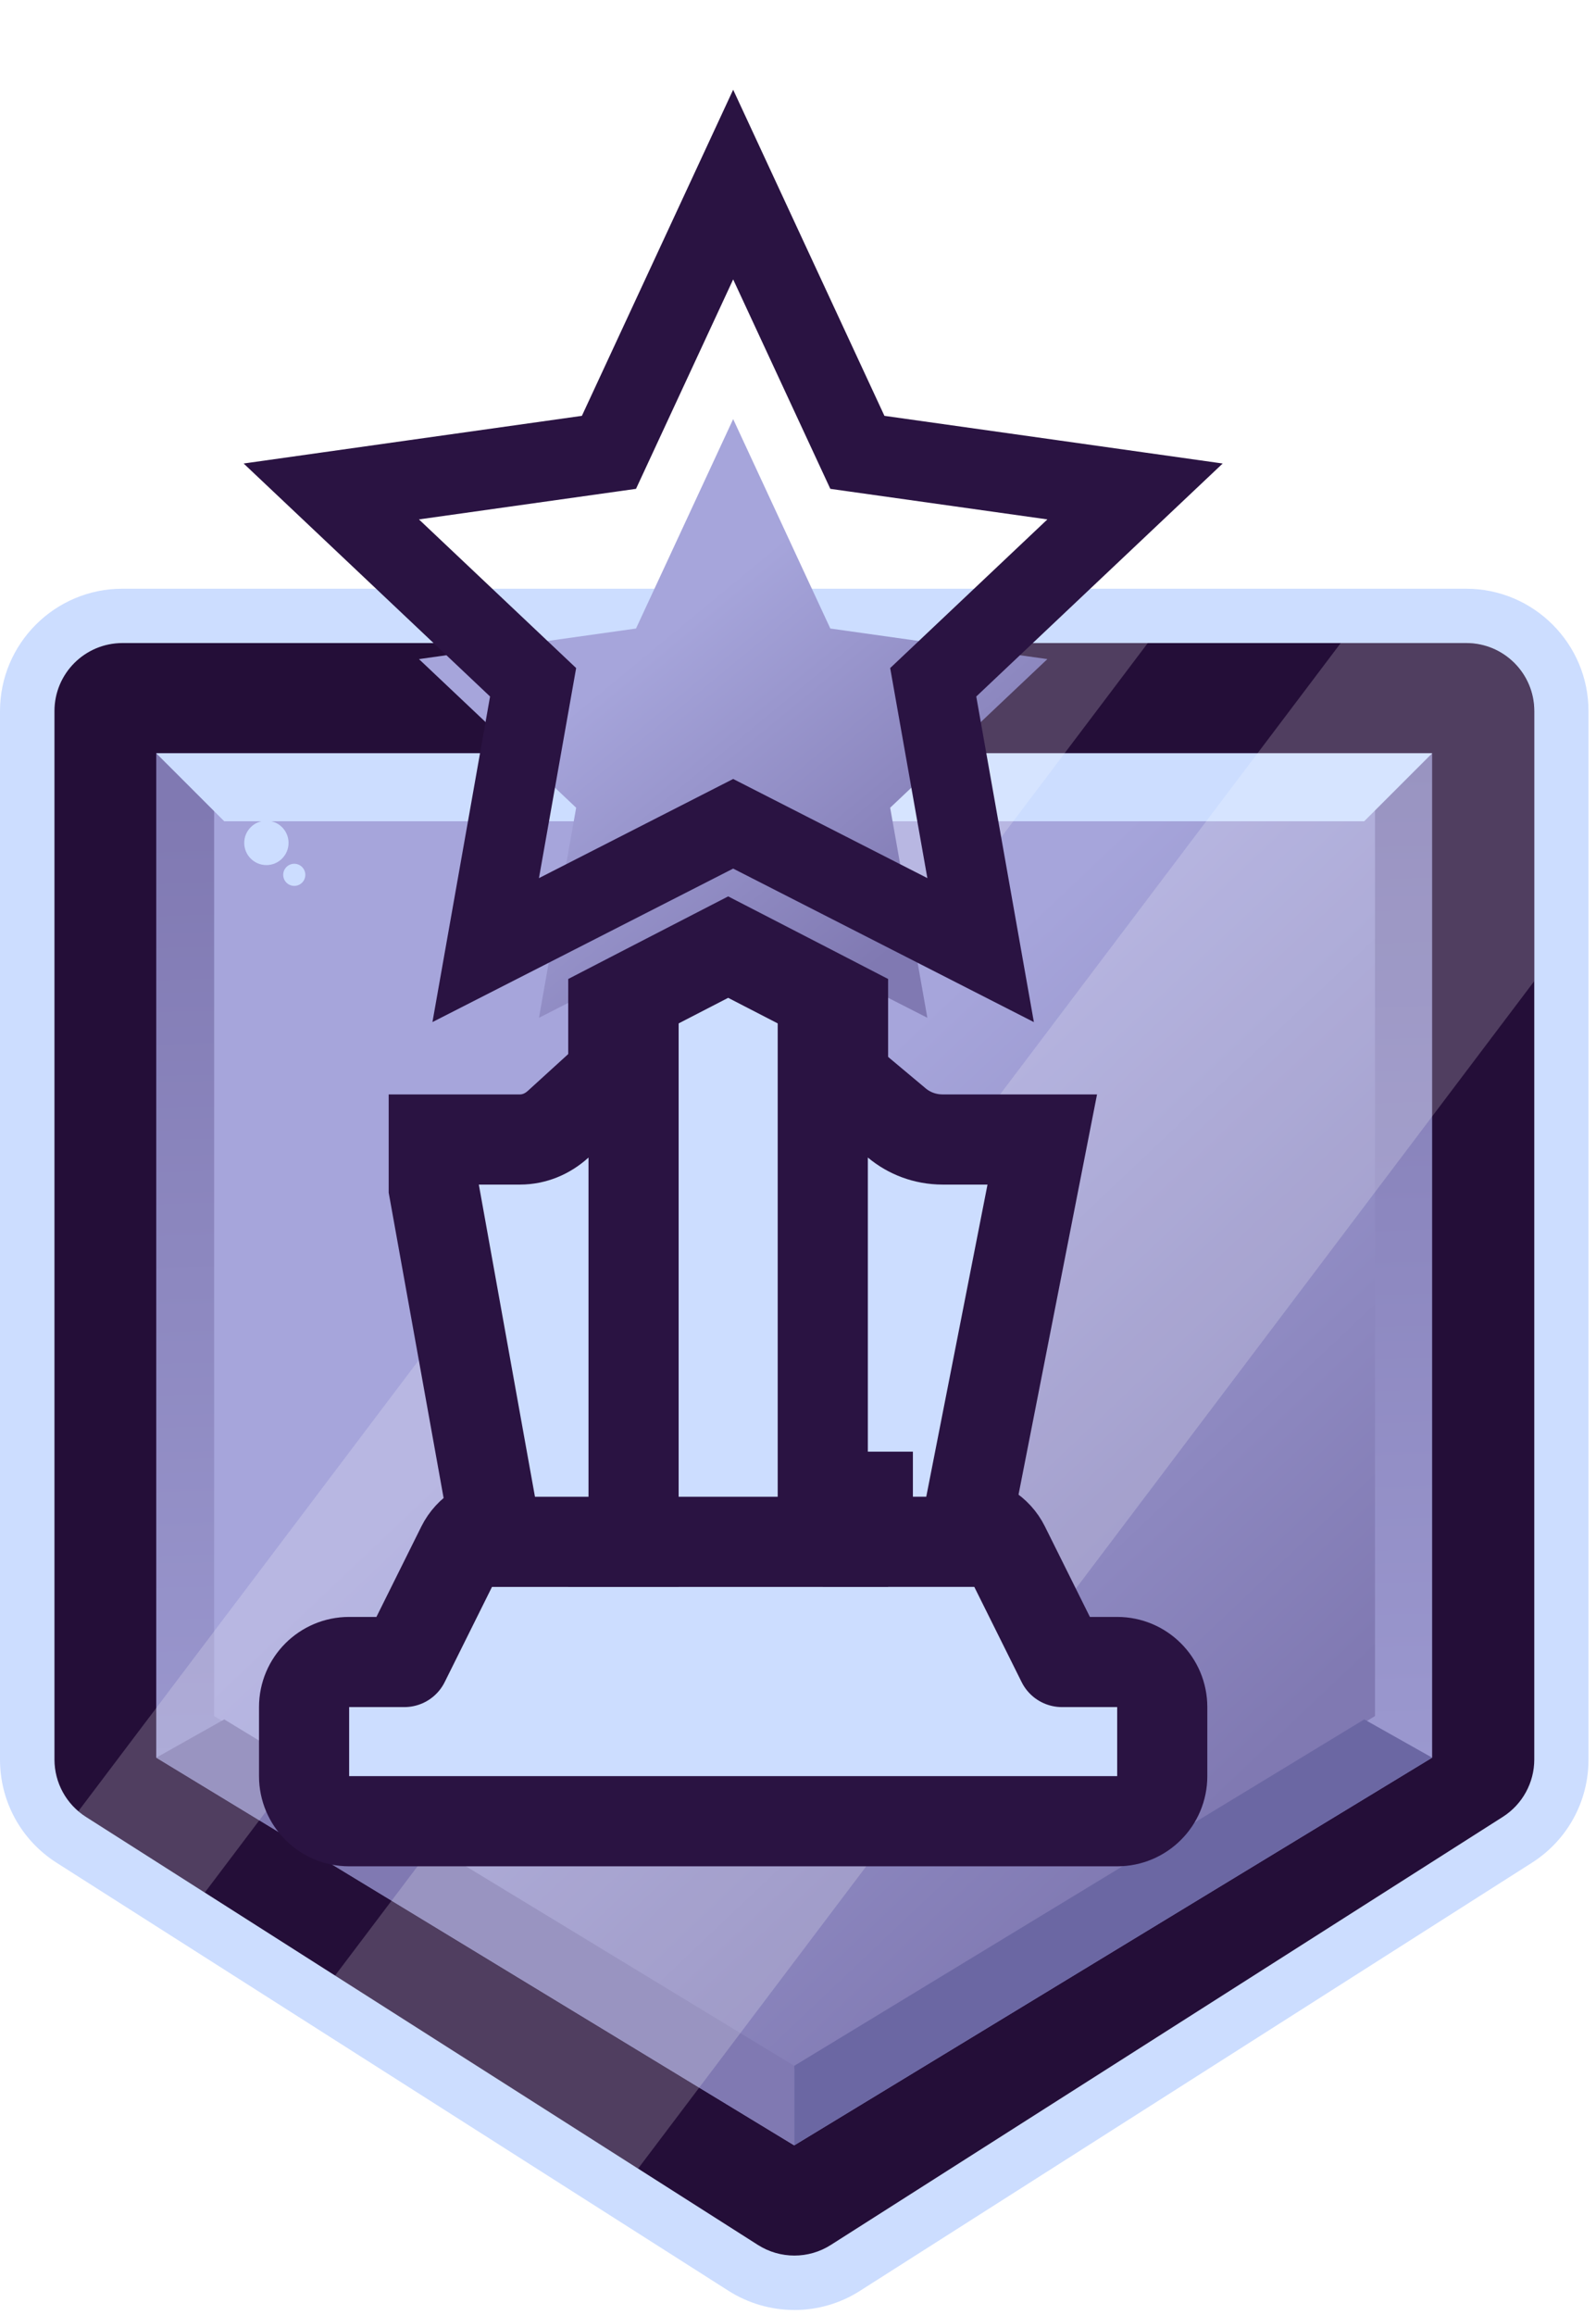
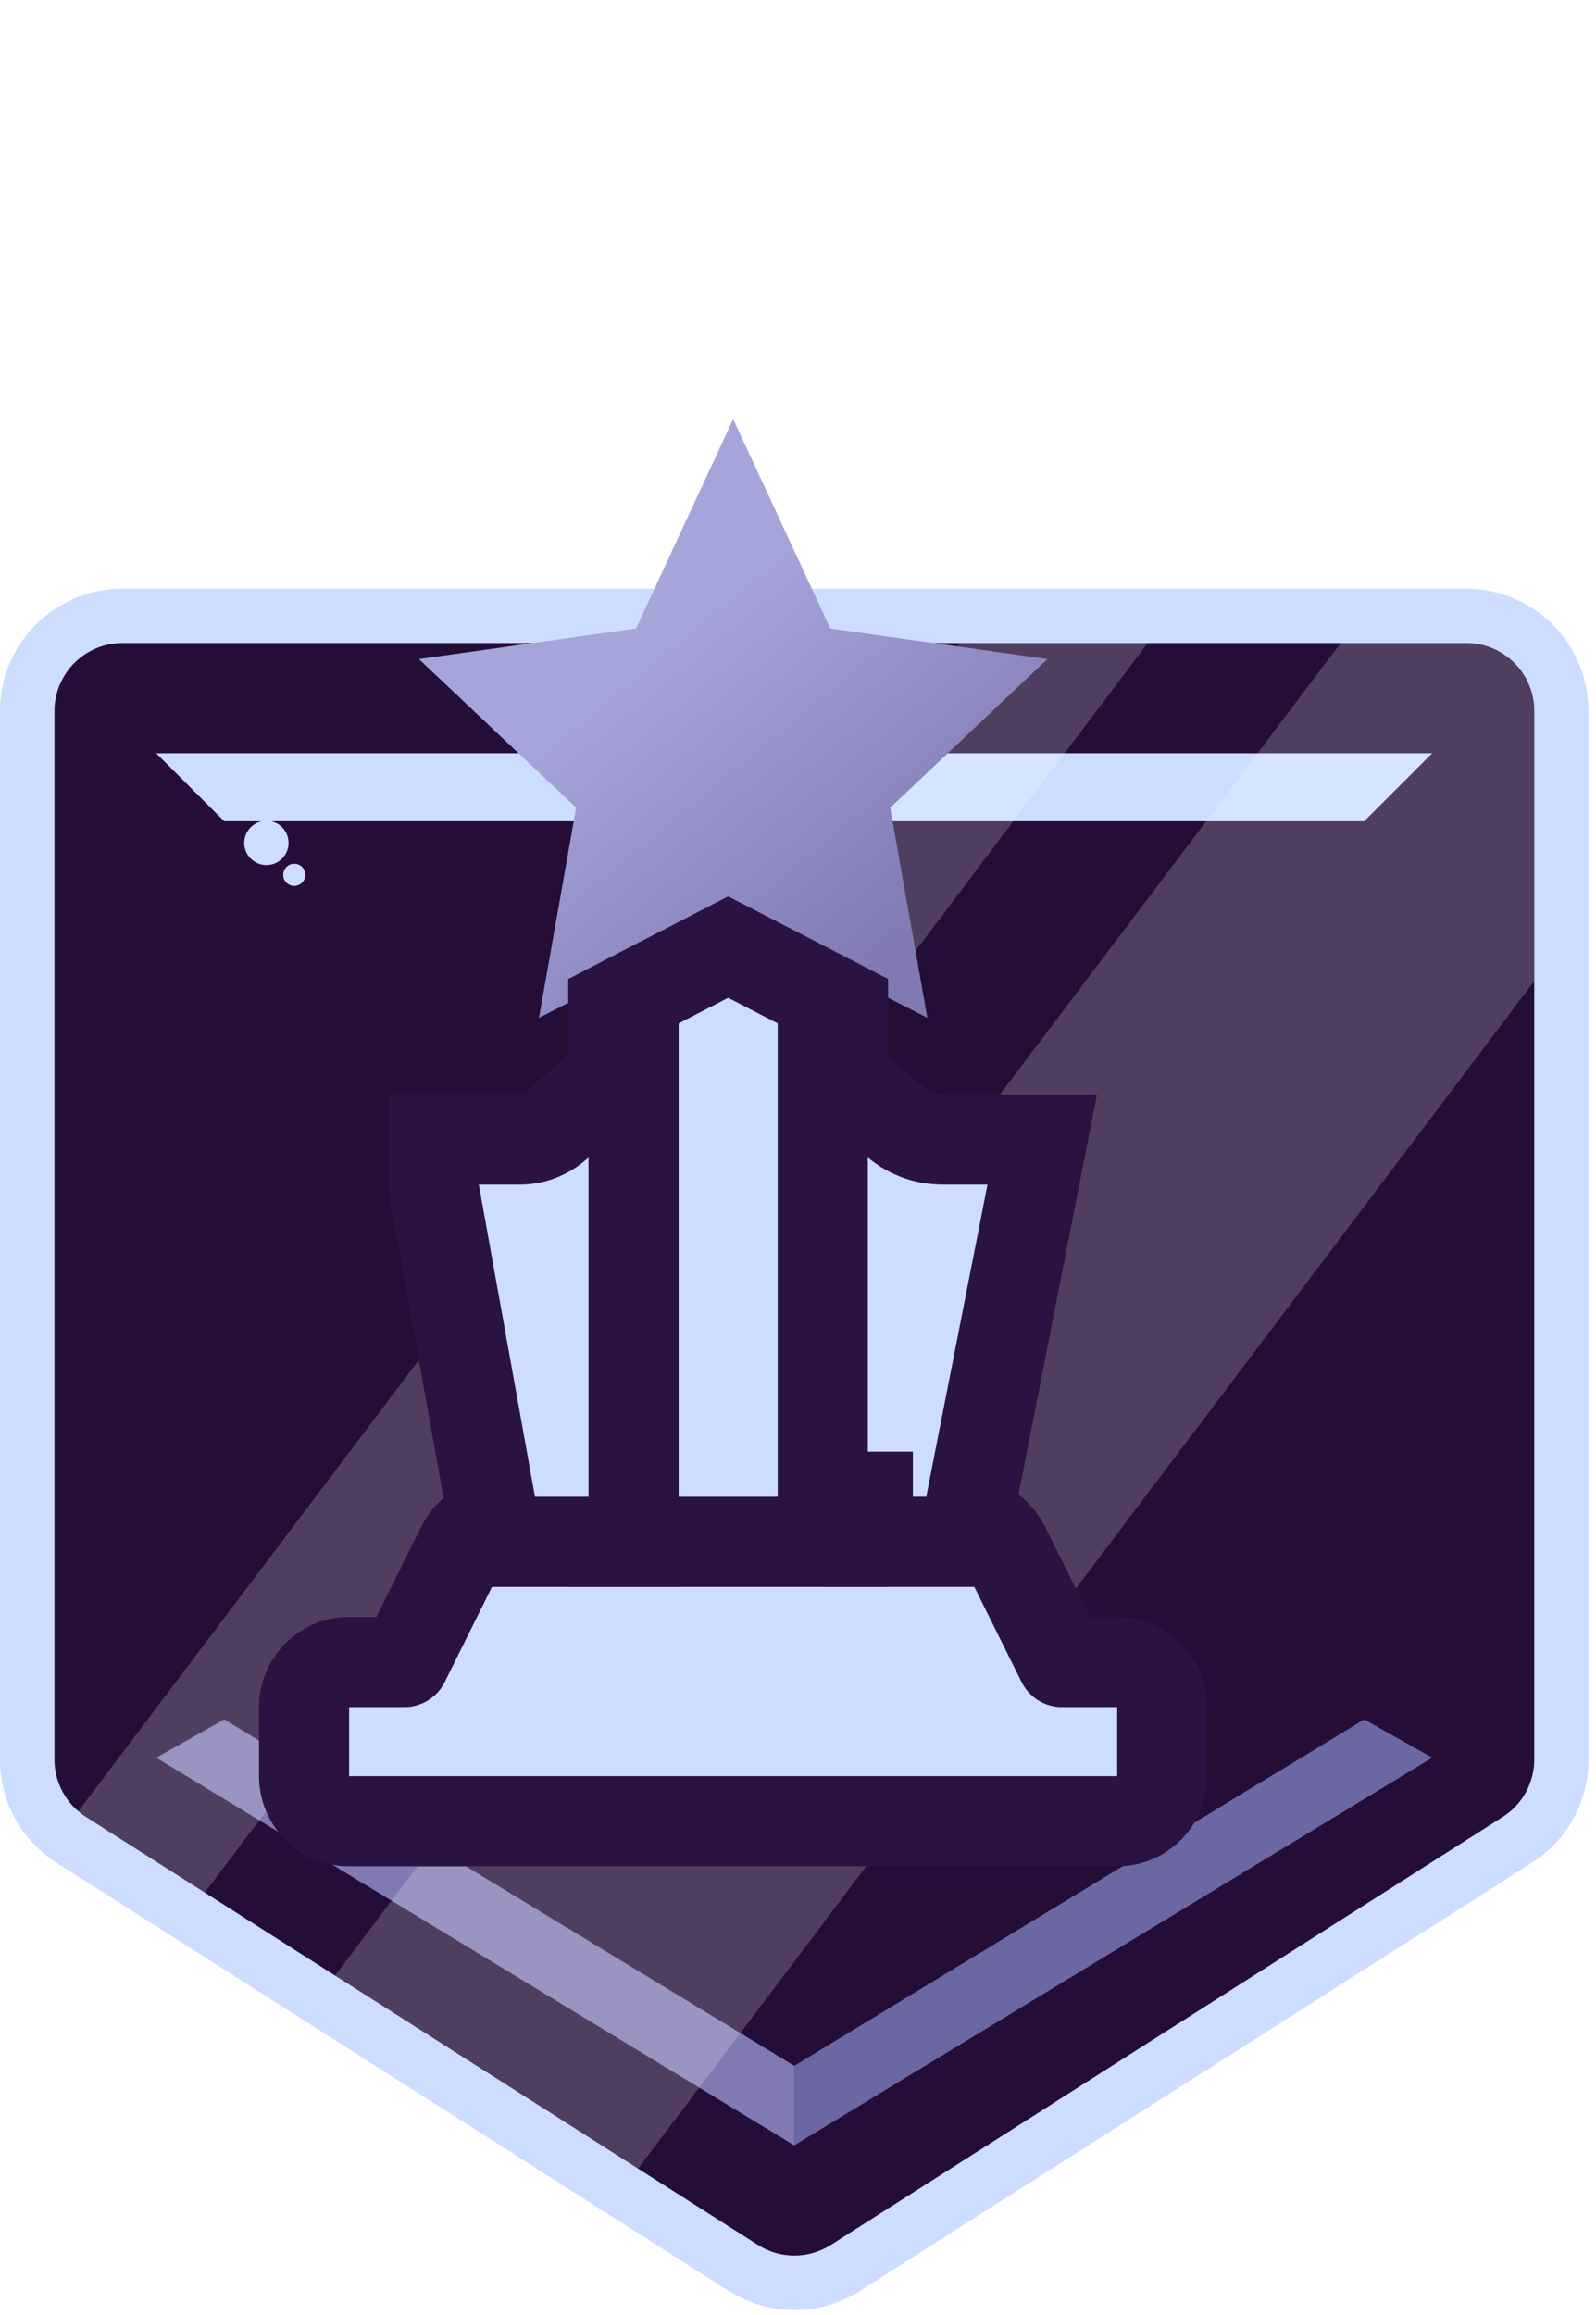
<svg xmlns="http://www.w3.org/2000/svg" width="40" height="58" viewBox="0 0 40 58" fill="none">
  <g id="Group">
    <g id="Group_2">
      <g id="Group_3">
        <path id="Vector" d="M19.907 57.874C19.323 57.874 18.753 57.708 18.26 57.395L1.419 46.67C0.531 46.104 0 45.137 0 44.084V17.816C0 16.125 1.376 14.75 3.066 14.75H36.746C38.437 14.75 39.812 16.126 39.812 17.816V44.084C39.812 45.137 39.281 46.104 38.393 46.67L21.553 57.395C21.06 57.71 20.491 57.875 19.906 57.875L19.907 57.874Z" fill="#CCDDFF" />
        <path id="Vector_2" d="M36.749 16.111H3.069C2.128 16.111 1.365 16.874 1.365 17.815V44.083C1.365 44.665 1.662 45.207 2.154 45.52L18.994 56.244C19.553 56.6 20.266 56.6 20.824 56.244L37.664 45.52C38.155 45.207 38.453 44.665 38.453 44.083V17.815C38.453 16.874 37.691 16.111 36.749 16.111Z" fill="#240E38" />
-         <path id="Vector_3" d="M19.905 53.749L3.916 44.035V18.873H35.893V44.035L19.905 53.749ZM5.62 43.077L19.905 51.756L34.19 43.077V20.576H5.619V43.077H5.62Z" fill="url(#paint0_linear_5748_71336)" />
-         <path id="Vector_4" d="M34.461 20.035V42.994L19.913 51.834L17.786 50.541L11.041 46.442L8.75 45.05L6.085 43.43L5.367 42.994V20.035H34.461Z" fill="url(#paint1_linear_5748_71336)" />
        <g id="Group_4">
          <path id="Vector_5" d="M6.677 21.674C6.983 21.674 7.232 21.425 7.232 21.118C7.232 20.811 6.983 20.562 6.677 20.562C6.37 20.562 6.121 20.811 6.121 21.118C6.121 21.425 6.37 21.674 6.677 21.674Z" fill="#CCDDFF" />
          <path id="Vector_6" d="M7.375 21.641C7.222 21.641 7.098 21.765 7.098 21.918C7.098 22.071 7.222 22.195 7.375 22.195C7.528 22.195 7.652 22.071 7.652 21.918C7.652 21.765 7.528 21.641 7.375 21.641Z" fill="#CCDDFF" />
        </g>
        <path id="Vector_7" d="M5.62 20.576L3.916 18.873H35.894L34.19 20.576H5.62Z" fill="#CCDDFF" />
        <path id="Vector_8" d="M5.62 43.078L3.916 44.037L19.905 53.75V51.757L5.62 43.078Z" fill="#8079B2" />
        <path id="Vector_9" d="M34.192 43.078L35.895 44.037L19.906 53.75V51.757L34.192 43.078Z" fill="#6B67A3" />
      </g>
      <g id="Group_5">
        <path id="Vector_10" opacity="0.2" d="M28.767 16.11L5.132 47.417L2.152 45.518C2.085 45.476 2.022 45.429 1.963 45.379L24.06 16.109H28.768L28.767 16.11Z" fill="white" />
        <path id="Vector_11" opacity="0.2" d="M38.449 17.814V24.586L15.991 54.334L8.396 49.498L33.602 16.111H36.746C37.687 16.111 38.45 16.874 38.45 17.815L38.449 17.814Z" fill="white" />
      </g>
    </g>
    <g id="Clip path group" filter="url(#filter0_d_5748_71336)">
      <g id="Group_6">
        <g id="award 3">
          <g id="Vector 83">
            <path d="M26.677 37.247C26.487 36.863 26.095 36.621 25.666 36.621H14.084C13.655 36.621 13.263 36.863 13.072 37.247L11.634 40.14H10.25C9.626 40.14 9.121 40.645 9.121 41.269V43C9.121 43.624 9.626 44.129 10.25 44.129H29.5C30.124 44.129 30.629 43.624 30.629 43V41.269C30.629 40.645 30.124 40.14 29.5 40.14H28.116L26.677 37.247Z" fill="#FDD6BB" />
            <path d="M26.677 37.247C26.487 36.863 26.095 36.621 25.666 36.621H14.084C13.655 36.621 13.263 36.863 13.072 37.247L11.634 40.14H10.25C9.626 40.14 9.121 40.645 9.121 41.269V43C9.121 43.624 9.626 44.129 10.25 44.129H29.5C30.124 44.129 30.629 43.624 30.629 43V41.269C30.629 40.645 30.124 40.14 29.5 40.14H28.116L26.677 37.247Z" fill="#CCDDFF" />
            <path d="M26.677 37.247C26.487 36.863 26.095 36.621 25.666 36.621H14.084C13.655 36.621 13.263 36.863 13.072 37.247L11.634 40.14H10.25C9.626 40.14 9.121 40.645 9.121 41.269V43C9.121 43.624 9.626 44.129 10.25 44.129H29.5C30.124 44.129 30.629 43.624 30.629 43V41.269C30.629 40.645 30.124 40.14 29.5 40.14H28.116L26.677 37.247Z" stroke="#2A1342" stroke-width="2.259" stroke-linejoin="round" />
          </g>
          <g id="Vector 84">
            <g filter="url(#filter1_i_5748_71336)">
              <path d="M19.875 5.5L17.44 10.747L12 11.513L15.94 15.237L15.008 20.5L19.875 18.017L24.742 20.5L23.81 15.237L27.75 11.513L22.31 10.747L19.875 5.5Z" fill="url(#paint2_linear_5748_71336)" />
            </g>
-             <path d="M20.782 5.079L19.875 3.124L18.968 5.079L16.762 9.833L11.861 10.523L9.803 10.813L11.313 12.24L14.861 15.594L14.023 20.326L13.673 22.304L15.463 21.391L19.875 19.139L24.288 21.391L26.077 22.304L25.727 20.326L24.889 15.594L28.437 12.24L29.947 10.813L27.89 10.523L22.988 9.833L20.782 5.079Z" stroke="#2A1342" stroke-width="2" />
          </g>
          <g id="Vector 85">
-             <path d="M17.482 23.399L16.871 23.715V24.403V36V37.129H18H21.5H22.629V36V24.403V23.715L22.018 23.399L20.268 22.496L19.75 22.229L19.232 22.496L17.482 23.399Z" fill="#FDD6BB" />
            <path d="M17.482 23.399L16.871 23.715V24.403V36V37.129H18H21.5H22.629V36V24.403V23.715L22.018 23.399L20.268 22.496L19.75 22.229L19.232 22.496L17.482 23.399Z" fill="#CCDDFF" />
            <path d="M17.482 23.399L16.871 23.715V24.403V36V37.129H18H21.5H22.629V36V24.403V23.715L22.018 23.399L20.268 22.496L19.75 22.229L19.232 22.496L17.482 23.399Z" stroke="#2A1342" stroke-width="2.259" />
          </g>
          <g id="Vector 86">
-             <path d="M22.121 36H23.25V37.128H24.715H25.644L25.823 36.216L27.358 28.395L27.622 27.049H26.25H25.126C24.678 27.049 24.278 26.888 23.975 26.634L22.121 25.082V27.5V34.869V35.998V36Z" fill="#FDD6BB" />
            <path d="M22.121 36H23.25V37.128H24.715H25.644L25.823 36.216L27.358 28.395L27.622 27.049H26.25H25.126C24.678 27.049 24.278 26.888 23.975 26.634L22.121 25.082V27.5V34.869V35.998V36Z" fill="#CCDDFF" />
            <path d="M22.121 36H23.25V37.128H24.715H25.644L25.823 36.216L27.358 28.395L27.622 27.049H26.25H25.126C24.678 27.049 24.278 26.888 23.975 26.634L22.121 25.082V27.5V34.869V35.998V36Z" stroke="#2A1342" stroke-width="2.259" />
          </g>
          <g id="Vector 87">
            <path d="M12.371 28.179V28.28L12.389 28.379L13.796 36.2L13.963 37.129H14.907H16.25H17.379V36V27.5V24.945L15.49 26.665C15.221 26.91 14.888 27.049 14.53 27.049H13.5H12.371V28.178V28.179Z" fill="#FDD6BB" />
            <path d="M12.371 28.179V28.28L12.389 28.379L13.796 36.2L13.963 37.129H14.907H16.25H17.379V36V27.5V24.945L15.49 26.665C15.221 26.91 14.888 27.049 14.53 27.049H13.5H12.371V28.178V28.179Z" fill="#CCDDFF" />
            <path d="M12.371 28.179V28.28L12.389 28.379L13.796 36.2L13.963 37.129H14.907H16.25H17.379V36V27.5V24.945L15.49 26.665C15.221 26.91 14.888 27.049 14.53 27.049H13.5H12.371V28.178V28.179Z" stroke="#2A1342" stroke-width="2.259" />
          </g>
        </g>
      </g>
    </g>
  </g>
  <defs>
    <filter id="filter0_d_5748_71336" x="6.105" y="0.748" width="26.039" height="46.01" filterUnits="userSpaceOnUse" color-interpolation-filters="sRGB">
      <feFlood flood-opacity="0" result="BackgroundImageFix" />
      <feColorMatrix in="SourceAlpha" type="matrix" values="0 0 0 0 0 0 0 0 0 0 0 0 0 0 0 0 0 0 127 0" result="hardAlpha" />
      <feOffset dx="-1.5" dy="1.5" />
      <feComposite in2="hardAlpha" operator="out" />
      <feColorMatrix type="matrix" values="0 0 0 0 0.059 0 0 0 0 0.059 0 0 0 0 0.059 0 0 0 0.2 0" />
      <feBlend mode="normal" in2="BackgroundImageFix" result="effect1_dropShadow_5748_71336" />
      <feBlend mode="normal" in="SourceGraphic" in2="effect1_dropShadow_5748_71336" result="shape" />
    </filter>
    <filter id="filter1_i_5748_71336" x="7.605" y="0.748" width="24.539" height="23.359" filterUnits="userSpaceOnUse" color-interpolation-filters="sRGB">
      <feFlood flood-opacity="0" result="BackgroundImageFix" />
      <feBlend mode="normal" in="SourceGraphic" in2="BackgroundImageFix" result="shape" />
      <feColorMatrix in="SourceAlpha" type="matrix" values="0 0 0 0 0 0 0 0 0 0 0 0 0 0 0 0 0 0 127 0" result="hardAlpha" />
      <feOffset dy="3.5" />
      <feComposite in2="hardAlpha" operator="arithmetic" k2="-1" k3="1" />
      <feColorMatrix type="matrix" values="0 0 0 0 1 0 0 0 0 1 0 0 0 0 1 0 0 0 0.6 0" />
      <feBlend mode="normal" in2="shape" result="effect1_innerShadow_5748_71336" />
    </filter>
    <linearGradient id="paint0_linear_5748_71336" x1="20.615" y1="54.92" x2="19.548" y2="19.675" gradientUnits="userSpaceOnUse">
      <stop stop-color="#A6A5DB" />
      <stop offset="1" stop-color="#8079B2" />
    </linearGradient>
    <linearGradient id="paint1_linear_5748_71336" x1="31.784" y1="44.051" x2="9.295" y2="20.313" gradientUnits="userSpaceOnUse">
      <stop stop-color="#8079B2" />
      <stop offset="0.596" stop-color="#A6A5DB" />
    </linearGradient>
    <linearGradient id="paint2_linear_5748_71336" x1="26.301" y1="16.829" x2="15.87" y2="4.192" gradientUnits="userSpaceOnUse">
      <stop stop-color="#8079B2" />
      <stop offset="0.596" stop-color="#A6A5DB" />
    </linearGradient>
  </defs>
</svg>